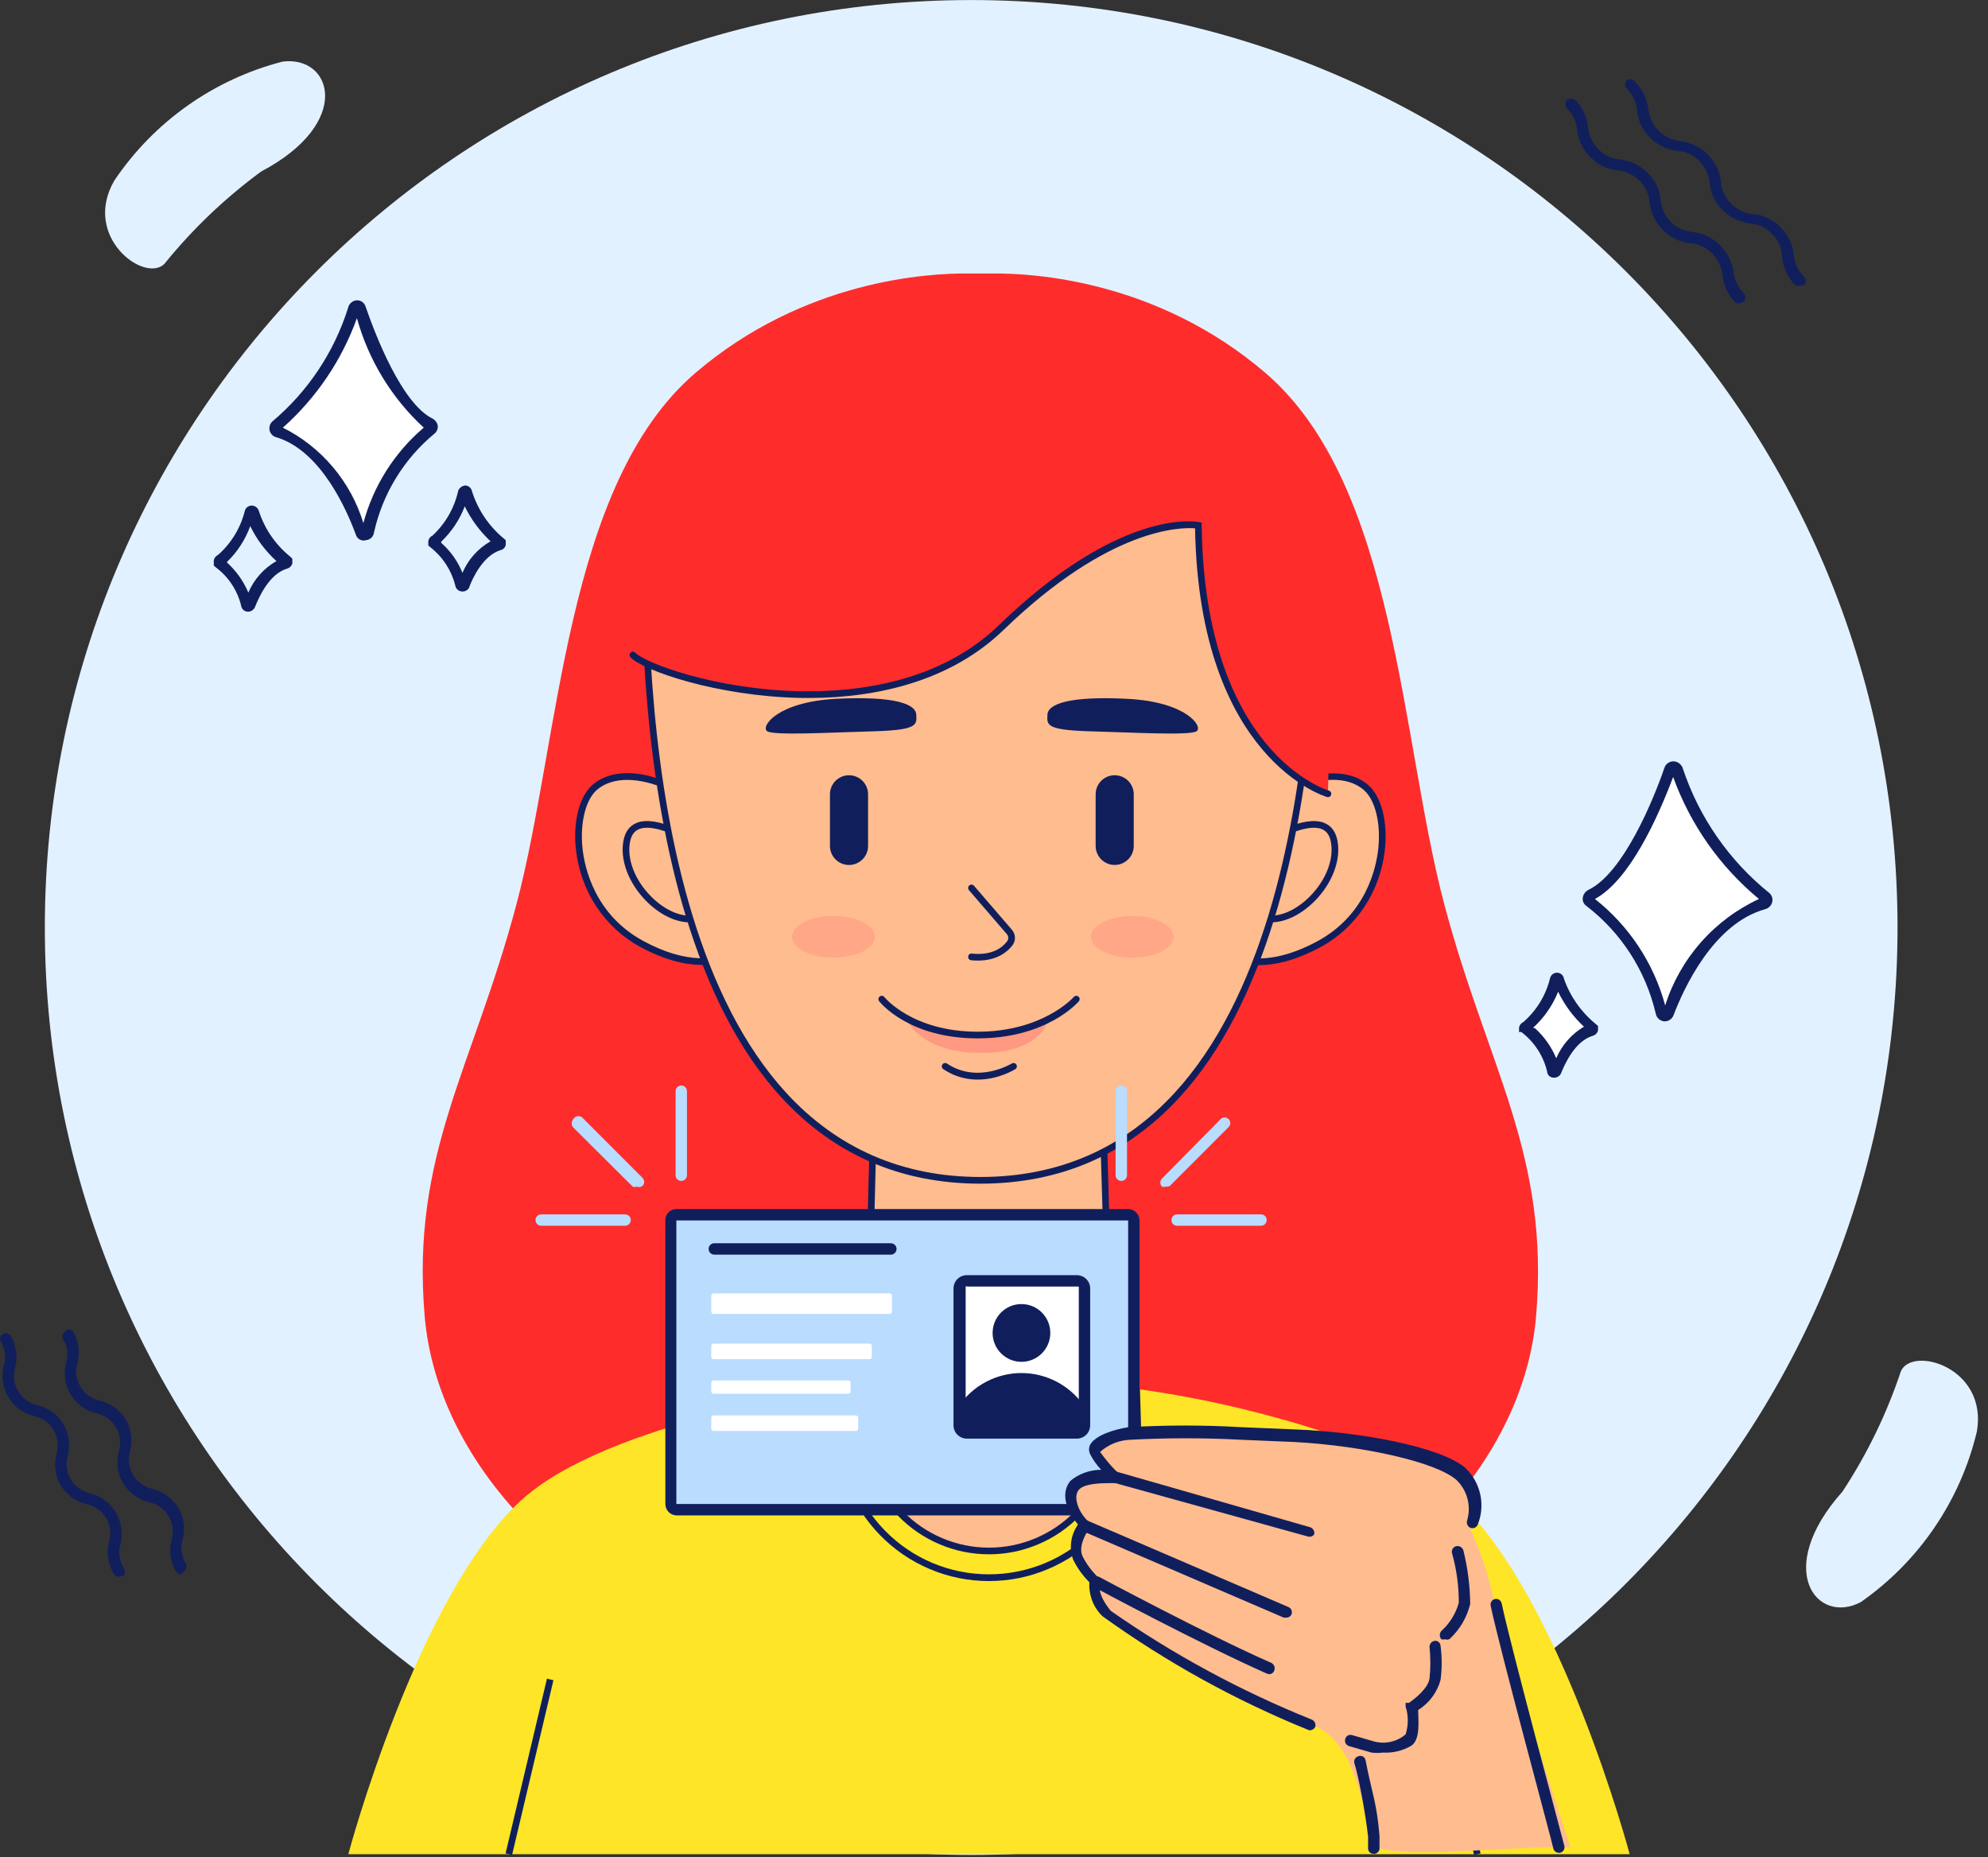
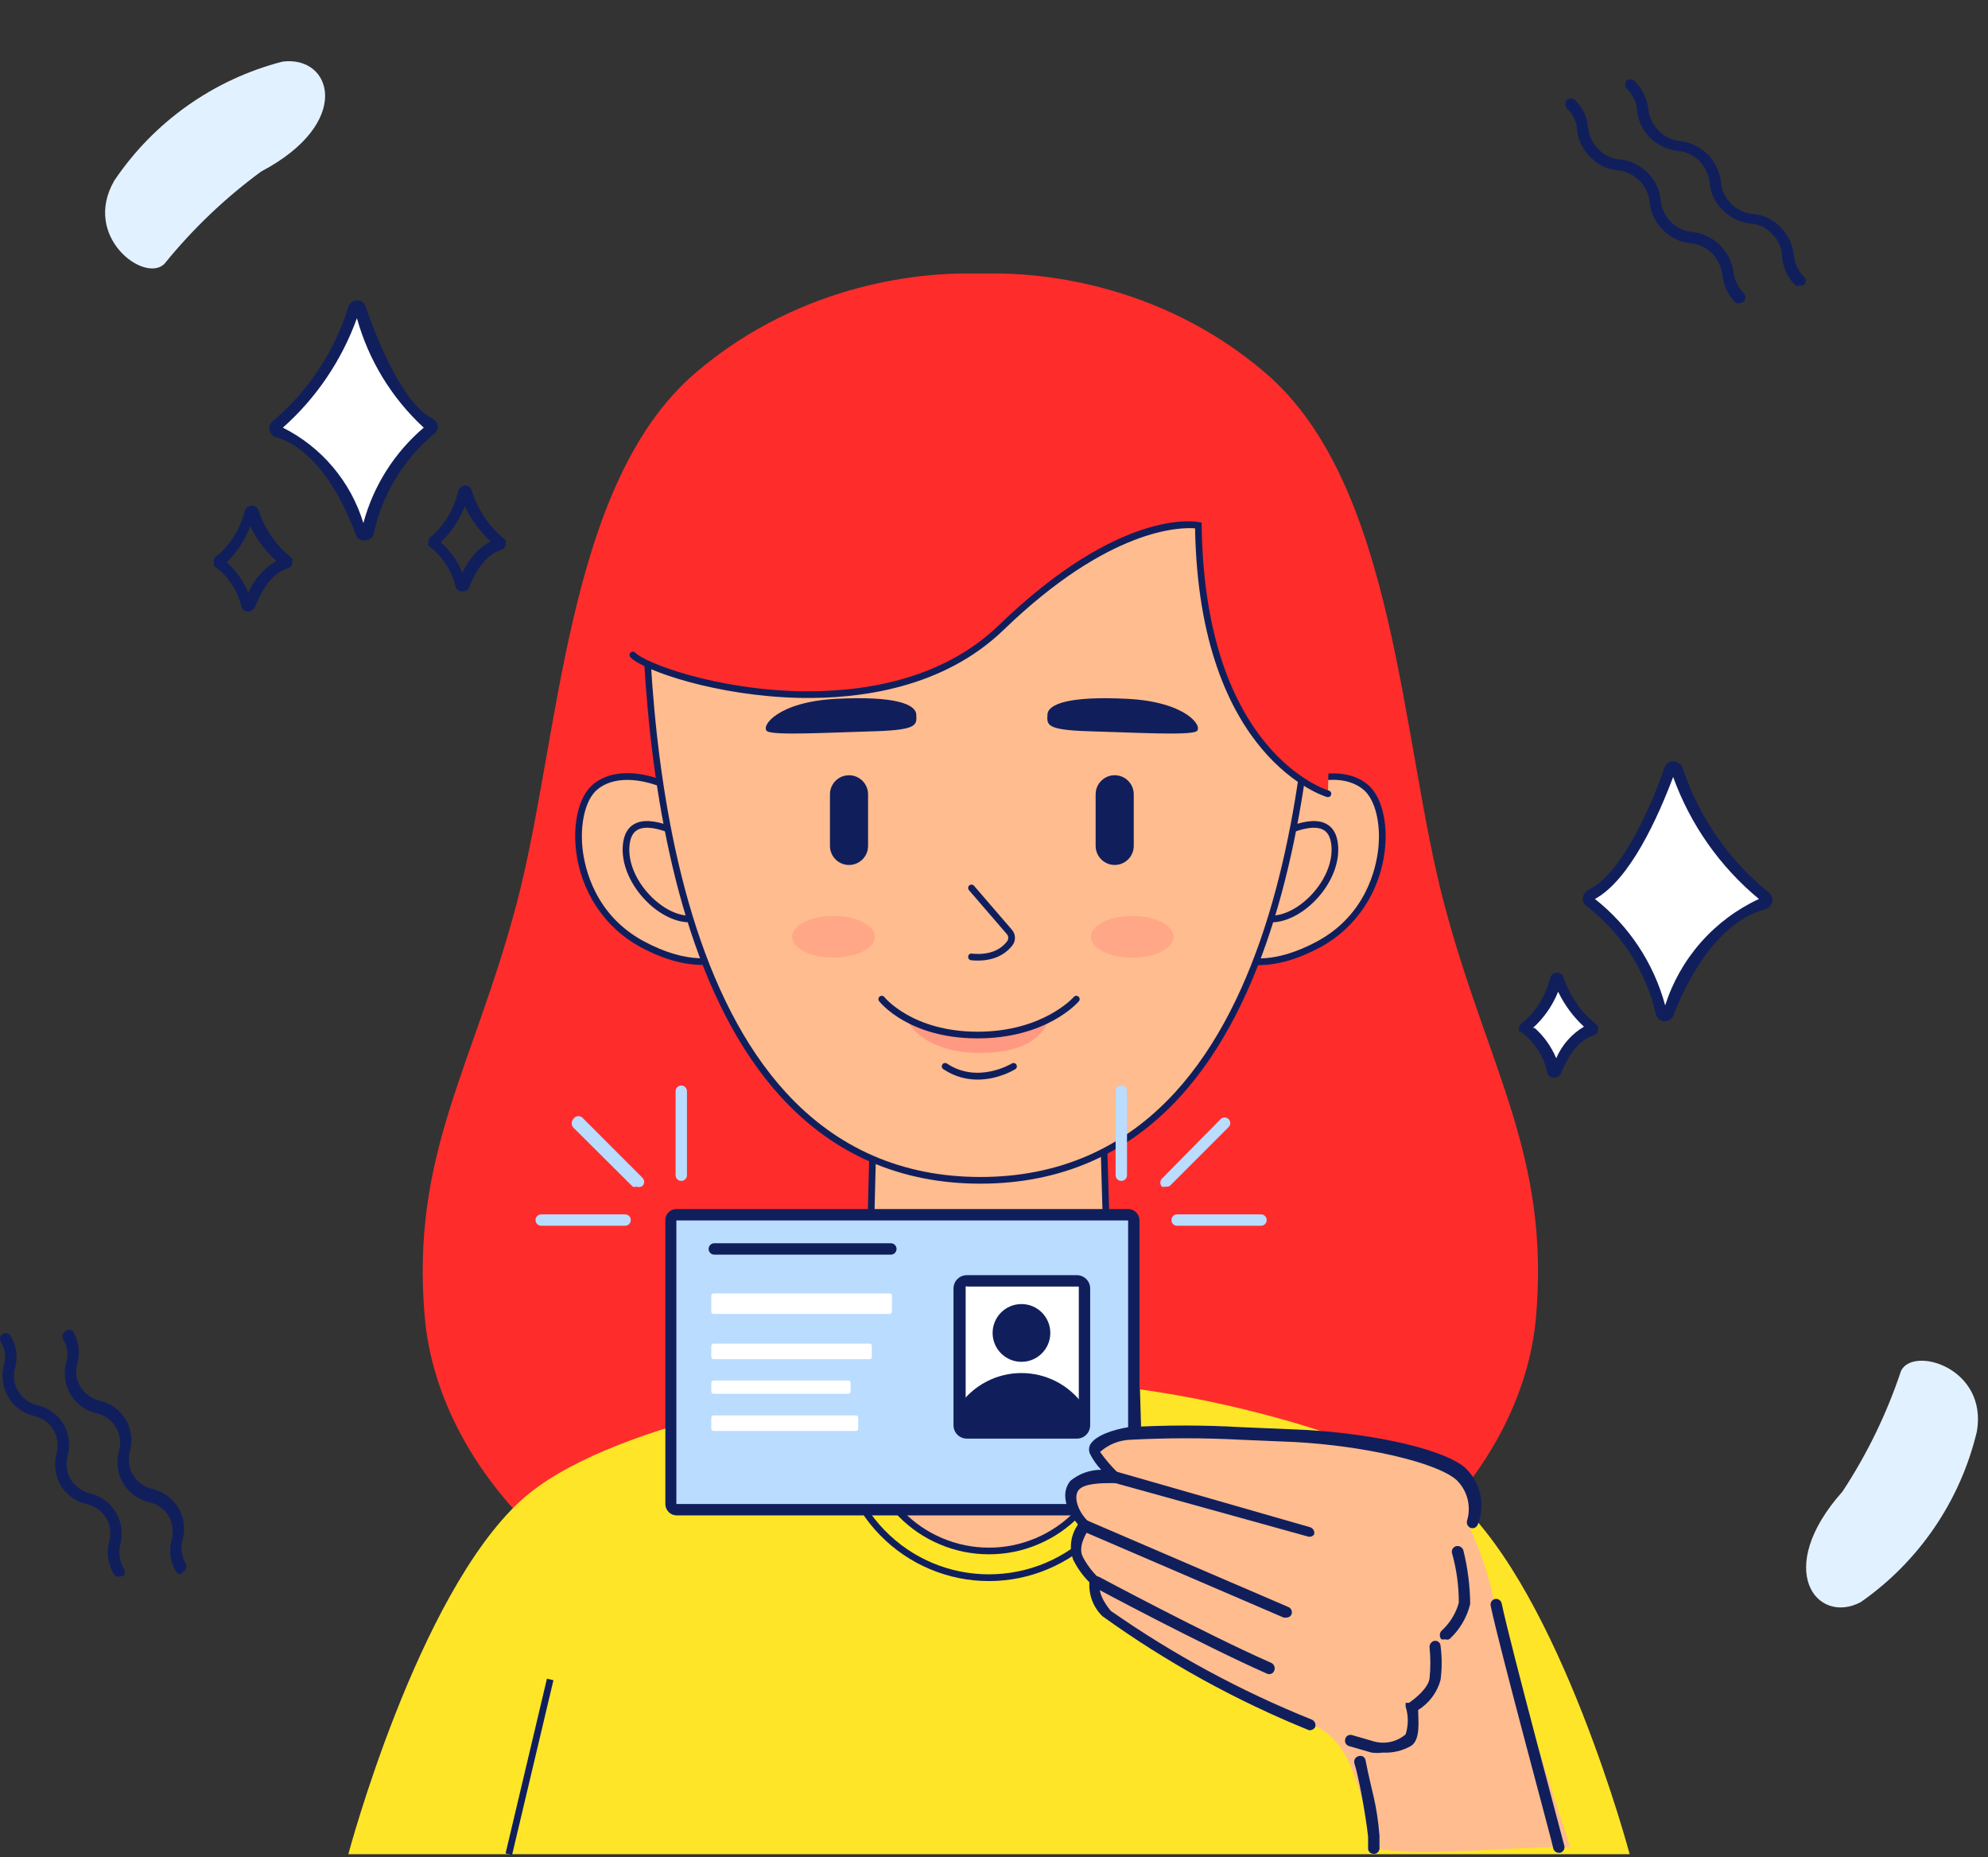
<svg xmlns="http://www.w3.org/2000/svg" height="1160.6" preserveAspectRatio="xMidYMid meet" version="1.0" viewBox="60.1 98.6 1242.4 1160.6" width="1242.4" zoomAndPan="magnify">
  <rect x="60.1" y="98.6" width="1242.4" height="1160.6" fill="#333333" stroke="none" />
  <g>
    <g>
      <g>
        <g>
          <g id="change1_1">
-             <path d="M667.04,1257.71c319.73,0,578.92-259.47,578.92-579.54S986.77,98.63,667.04,98.63 c-319.73,0-578.92,259.47-578.92,579.54S347.31,1257.71,667.04,1257.71z" fill="#e2f1ff" />
-           </g>
+             </g>
          <g id="change1_2">
            <path d="M223.36,205.75c-22.56,16.56-42.89,35.96-60.5,57.72c-12.34,12.35-51.72-16.86-31.32-52.02 c24.77-36.82,62.17-63.27,105.11-74.34C267.73,133.07,281.02,175.35,223.36,205.75z" fill="#e2f1ff" />
          </g>
          <g id="change2_6">
            <path d="M284.81,292.21c6.64,19.24,23.73,61.99,43.42,71.26c0.29,0.22,0.54,0.51,0.7,0.84 c0.16,0.33,0.25,0.69,0.25,1.06c0,0.37-0.09,0.73-0.25,1.06c-0.16,0.33-0.4,0.62-0.7,0.84c-20.06,16.01-33.91,38.52-39.15,63.65 c-0.15,0.42-0.42,0.78-0.78,1.04c-0.36,0.26-0.79,0.4-1.24,0.4c-0.44,0-0.88-0.14-1.24-0.4c-0.36-0.26-0.63-0.62-0.78-1.04 c-6.64-18.05-23.73-54.39-51.96-62.94c-0.38-0.11-0.73-0.31-1.01-0.58c-0.28-0.28-0.49-0.62-0.61-0.99 c-0.12-0.38-0.14-0.78-0.06-1.17c0.08-0.39,0.25-0.75,0.5-1.05c22.46-19.27,38.92-44.57,47.45-72.92 c0.13-0.72,0.53-1.37,1.14-1.79c0.3-0.21,0.63-0.36,0.99-0.44c0.35-0.08,0.72-0.09,1.08-0.03c0.36,0.06,0.7,0.19,1.01,0.39 c0.31,0.19,0.57,0.45,0.78,0.75c0.21,0.3,0.36,0.63,0.44,0.99C284.87,291.48,284.88,291.85,284.81,292.21L284.81,292.21z" fill="#fff" />
          </g>
          <g id="change3_26">
            <path d="M348.64,468.2c-1-0.09-1.94-0.52-2.67-1.2c-0.73-0.69-1.21-1.6-1.37-2.59 c-2.36-9.41-7.79-17.77-15.42-23.75l-1.42-1.19v-2.61c0.1-0.77,0.38-1.5,0.84-2.12c0.46-0.62,1.07-1.12,1.77-1.44 c8.15-7.54,13.78-17.41,16.13-28.26c0.41-0.87,1.05-1.61,1.84-2.15c0.79-0.54,1.71-0.87,2.67-0.94 c0.97,0.08,1.88,0.47,2.61,1.11c0.73,0.64,1.23,1.5,1.43,2.45c3.57,11.4,10.32,21.53,19.45,29.21l1.66,1.42v2.85 c-0.12,0.8-0.48,1.54-1.03,2.14c-0.55,0.59-1.26,1.01-2.05,1.19c-11.15,3.32-17.8,17.81-19.93,23.75 c-0.48,0.74-1.15,1.33-1.95,1.71C350.4,468.15,349.51,468.3,348.64,468.2L348.64,468.2z M335.82,437.8 c5.84,5.12,10.4,11.55,13.29,18.76c3.54-8.32,9.71-15.24,17.56-19.71c-6.67-6.23-12.14-13.64-16.13-21.85 c-3.2,8.37-8.22,15.92-14.71,22.09V437.8z" fill="#101f5c" />
          </g>
          <g id="change3_27">
            <path d="M214.58,480.79c-0.97-0.1-1.88-0.54-2.57-1.23c-0.69-0.69-1.12-1.6-1.23-2.57 c-2.34-9.48-7.87-17.87-15.66-23.75l-1.42-1.19v-3.09c0.09-0.77,0.38-1.5,0.84-2.12c0.46-0.62,1.07-1.12,1.77-1.44 c8.33-7.32,14.21-17.02,16.85-27.79c0.31-0.94,0.92-1.75,1.73-2.31c0.81-0.56,1.79-0.83,2.77-0.78c1,0.07,1.94,0.45,2.71,1.09 c0.77,0.64,1.31,1.5,1.56,2.47c3.63,11.1,10.38,20.92,19.46,28.27l1.42,1.42v2.85c-0.22,0.79-0.64,1.52-1.22,2.1 c-0.58,0.58-1.31,1-2.1,1.22c-11.15,3.32-17.56,17.81-19.93,23.75c-0.37,1-1.06,1.85-1.96,2.41 C216.7,480.67,215.64,480.91,214.58,480.79L214.58,480.79z M202.01,450.15c5.75,5.21,10.28,11.61,13.29,18.76 c3.54-8.32,9.71-15.24,17.56-19.71c-6.81-6.16-12.37-13.58-16.37-21.85c-3.06,8.45-8.01,16.09-14.47,22.33V450.15z" fill="#101f5c" />
          </g>
          <g id="change3_28">
            <path d="M287.66,436.38c-1.17,0.04-2.32-0.31-3.27-0.99c-0.95-0.69-1.64-1.68-1.95-2.81 c-5.7-15.44-21.83-52.49-49.83-60.8c-1-0.28-1.9-0.82-2.61-1.58c-0.71-0.75-1.2-1.69-1.42-2.7c-0.2-0.98-0.16-1.99,0.13-2.95 c0.29-0.95,0.82-1.82,1.53-2.52c22.28-18.73,38.75-43.46,47.45-71.25c0.29-1.2,0.95-2.28,1.89-3.09 c0.94-0.81,2.1-1.31,3.33-1.42c1.27-0.1,2.54,0.25,3.58,0.99c1.04,0.74,1.79,1.82,2.12,3.05c6.17,17.81,22.54,60.33,41.76,69.83 c0.86,0.45,1.6,1.09,2.18,1.87c0.57,0.78,0.97,1.68,1.14,2.64c0.08,0.94-0.06,1.89-0.44,2.76c-0.37,0.87-0.96,1.64-1.7,2.22 c-19.09,15.81-32.37,37.54-37.72,61.75c-0.16,1.24-0.74,2.4-1.65,3.26c-0.91,0.86-2.08,1.39-3.33,1.49L287.66,436.38z M236.89,365.83c11.98,6.01,22.62,14.39,31.26,24.64c8.65,10.25,15.12,22.15,19.04,34.98c6.25-23.24,19.41-44.03,37.73-59.62 c-20.01-18.46-34.47-42.15-41.76-68.4C273.68,323.74,257.77,347.26,236.89,365.83L236.89,365.83z" fill="#101f5c" />
          </g>
        </g>
        <g id="change3_9">
          <path d="M1147.5,287.93c-0.84,0.33-1.77,0.33-2.61,0c-4.72-4.62-7.67-10.76-8.31-17.34 c-0.62-5.09-2.87-9.84-6.41-13.54c-3.56-3.74-8.38-6.02-13.52-6.41c-6.55-0.72-12.66-3.65-17.32-8.31 c-4.72-4.62-7.66-10.76-8.3-17.34c-0.46-5.13-2.73-9.93-6.41-13.54c-3.64-3.63-8.41-5.9-13.53-6.41 c-6.54-0.5-12.65-3.47-17.08-8.31c-4.74-4.51-7.69-10.58-8.31-17.1c-0.36-5.09-2.65-9.85-6.41-13.3 c-0.58-0.75-0.89-1.67-0.89-2.61c0-0.95,0.31-1.87,0.89-2.61c0.71-0.67,1.64-1.04,2.61-1.04c0.97,0,1.91,0.37,2.61,1.04 c4.71,4.6,7.58,10.77,8.07,17.34c0.57,5.03,2.82,9.72,6.41,13.3c3.45,3.76,8.2,6.05,13.29,6.41c6.57,0.66,12.69,3.6,17.32,8.31 c4.89,4.5,7.86,10.71,8.3,17.34c0.62,5.09,2.87,9.84,6.41,13.54c3.64,3.6,8.43,5.78,13.52,6.18c6.41,0.76,12.4,3.62,17.03,8.13 c4.63,4.51,7.65,10.41,8.59,16.81c0.57,5.03,2.82,9.72,6.41,13.3c0.67,0.71,1.04,1.64,1.04,2.61c0,0.97-0.37,1.91-1.04,2.61 c-0.31,0.31-0.69,0.55-1.09,0.71C1148.37,287.86,1147.94,287.94,1147.5,287.93L1147.5,287.93z" fill="#101f5c" />
        </g>
        <g id="change3_10">
          <path d="M1184.75,277c-0.84,0.33-1.77,0.33-2.61,0c-4.63-4.69-7.55-10.79-8.31-17.34c0.01-2.8-0.55-5.57-1.65-8.15 c-1.1-2.57-2.72-4.89-4.76-6.82c-3.45-3.76-8.2-6.05-13.29-6.41c-6.57-0.66-12.7-3.6-17.32-8.31c-4.85-4.53-7.81-10.72-8.3-17.34 c-0.62-5.09-2.87-9.84-6.41-13.54c-3.64-3.6-8.43-5.78-13.53-6.18c-6.54-0.75-12.64-3.68-17.32-8.31 c-4.67-4.63-7.53-10.78-8.07-17.34c-0.57-5.03-2.83-9.72-6.41-13.3c-0.67-0.71-1.04-1.64-1.04-2.61c0-0.97,0.37-1.91,1.04-2.61 c0.84-0.5,1.83-0.68,2.79-0.5c0.96,0.17,1.82,0.69,2.43,1.45c4.63,4.69,7.55,10.79,8.3,17.34c0.56,5.03,2.82,9.73,6.4,13.31 c3.58,3.58,8.27,5.84,13.3,6.4c6.55,0.72,12.66,3.65,17.32,8.31c4.66,4.66,7.59,10.78,8.31,17.34c0.39,5.15,2.67,9.97,6.41,13.54 c3.64,3.63,8.41,5.9,13.52,6.41c6.6,0.53,12.77,3.5,17.32,8.31c4.71,4.63,7.64,10.77,8.3,17.34c0.39,5.15,2.67,9.97,6.41,13.54 c0.35,0.31,0.64,0.7,0.83,1.13c0.19,0.43,0.29,0.9,0.29,1.37c0,0.47-0.1,0.94-0.29,1.37c-0.19,0.43-0.48,0.81-0.83,1.13 c-0.41,0.27-0.88,0.46-1.37,0.54C1185.73,277.15,1185.23,277.13,1184.75,277L1184.75,277z" fill="#101f5c" />
        </g>
        <g id="change2_1">
          <path d="M1103.61,579.6c-7.59,20.66-26.57,67.46-49.83,78.38c-0.34,0.21-0.63,0.51-0.82,0.86 c-0.2,0.35-0.3,0.75-0.3,1.16c0,0.4,0.1,0.8,0.3,1.16c0.2,0.35,0.48,0.65,0.82,0.86c22.63,17.12,38.51,41.68,44.84,69.35 c0,0.63,0.25,1.23,0.69,1.68c0.44,0.45,1.05,0.7,1.68,0.7c0.63,0,1.23-0.25,1.68-0.7c0.44-0.44,0.69-1.05,0.69-1.68 c7.59-19.71,26.34-59.14,59.55-68.64c0.34-0.21,0.63-0.51,0.82-0.86c0.2-0.35,0.3-0.75,0.3-1.16c0-0.41-0.1-0.8-0.3-1.16 c-0.2-0.35-0.48-0.65-0.82-0.86c-25.6-20.58-44.72-48.13-55.05-79.33c-0.22-0.39-0.54-0.71-0.93-0.93 c-0.39-0.22-0.83-0.32-1.28-0.29c-0.45,0.02-0.88,0.17-1.24,0.43C1104.06,578.83,1103.78,579.19,1103.61,579.6L1103.61,579.6z" fill="#fff" />
        </g>
        <g id="change3_11">
          <path d="M1100.28,736.83c-1.34-0.09-2.61-0.63-3.6-1.54c-0.99-0.91-1.65-2.12-1.86-3.45 c-6.27-26.76-21.61-50.52-43.42-67.22c-0.78-0.56-1.39-1.32-1.77-2.2c-0.38-0.88-0.51-1.85-0.37-2.79 c0.13-1.06,0.52-2.07,1.15-2.95c0.62-0.87,1.45-1.57,2.41-2.04c21.83-10.45,40.81-56.77,47.45-76.24 c0.42-1.27,1.26-2.36,2.38-3.09c1.12-0.73,2.46-1.07,3.79-0.94c1.28,0.15,2.49,0.68,3.46,1.53c0.97,0.85,1.67,1.97,2,3.22 c10.19,30.43,28.88,57.3,53.86,77.43c0.82,0.68,1.43,1.57,1.76,2.58c0.33,1.01,0.38,2.09,0.14,3.12 c-0.27,1.09-0.83,2.09-1.63,2.88c-0.79,0.79-1.79,1.36-2.88,1.63c-32.27,9.02-50.78,49.4-57.18,66.27 c-0.44,1.14-1.22,2.12-2.24,2.8C1102.71,736.52,1101.51,736.87,1100.28,736.83L1100.28,736.83z M1056.86,660.35 c21.38,16.88,36.77,40.2,43.89,66.51c4.63-14.54,12.24-27.97,22.32-39.41c10.09-11.45,22.44-20.67,36.28-27.09 c-24.36-20.16-42.88-46.49-53.62-76.24C1096.25,609.29,1078.69,648.48,1056.86,660.35z" fill="#101f5c" />
        </g>
        <g id="change2_2">
          <path d="M1031.95,709.99c-2.85,7.84-9.97,25.65-18.51,29.69c0,0,0,0,0,1.66c8.31,6.45,14.1,15.61,16.37,25.89h1.9 c2.85-7.6,9.73-23.75,22.3-26.13v-1.66c-9.08-7.83-15.82-18.02-19.46-29.45C1034.56,709.99,1032.43,709.04,1031.95,709.99z" fill="#fff" />
        </g>
        <g id="change3_12">
          <path d="M1030.77,771.99c-0.99-0.06-1.92-0.48-2.62-1.18c-0.7-0.7-1.12-1.64-1.17-2.62 c-2.35-9.86-8.06-18.59-16.13-24.7h-1.42v-2.61c0.09-0.77,0.38-1.5,0.84-2.12c0.46-0.62,1.07-1.12,1.77-1.44 c8.39-7.27,14.28-16.99,16.85-27.79c0.31-0.94,0.92-1.75,1.73-2.31c0.82-0.56,1.79-0.83,2.77-0.78c0.98,0.04,1.91,0.42,2.65,1.07 c0.74,0.65,1.22,1.53,1.39,2.5c3.84,11.06,10.66,20.83,19.69,28.26l1.66,1.43v2.85c-0.22,0.8-0.64,1.52-1.22,2.1 c-0.58,0.58-1.31,1.01-2.1,1.22c-11.15,3.32-17.56,17.81-19.93,23.75c-0.47,0.82-1.17,1.49-2.01,1.91 C1032.65,771.95,1031.7,772.11,1030.77,771.99L1030.77,771.99z M1019.38,741.11c5.75,5.2,10.28,11.61,13.29,18.76 c3.54-8.25,9.61-15.15,17.32-19.72c-6.71-6.2-12.18-13.61-16.13-21.85c-3.46,8.6-8.81,16.32-15.66,22.56L1019.38,741.11z" fill="#101f5c" />
        </g>
      </g>
      <g id="change1_3">
        <path d="M1211.56,1030.64c15.4-23.4,27.68-48.71,36.54-75.29c7.35-15.91,54.33-2.14,47.45,37.76 c-10.31,43.26-36.15,81.22-72.6,106.64C1195.43,1114.25,1168.14,1079.33,1211.56,1030.64z" fill="#e2f1ff" />
      </g>
      <g id="change3_29">
        <path d="M134.15,1083.85c-0.63-0.03-1.24-0.23-1.78-0.56c-0.54-0.33-0.99-0.79-1.3-1.34 c-3.46-5.95-4.48-13.02-2.85-19.71c0.76-2.48,1-5.08,0.71-7.65c-0.29-2.57-1.09-5.06-2.37-7.31c-2.8-4.44-7.23-7.6-12.34-8.79 c-3.33-0.77-6.47-2.19-9.24-4.19c-2.77-2-5.11-4.53-6.89-7.45c-1.74-2.98-2.87-6.29-3.32-9.71c-0.45-3.43-0.21-6.91,0.71-10.24 c1.33-4.97,0.65-10.26-1.9-14.73c-1.34-2.24-3.13-4.17-5.26-5.68c-2.12-1.51-4.53-2.57-7.08-3.11c-3.3-0.77-6.4-2.2-9.13-4.2 c-2.73-2-5.03-4.53-6.76-7.44c-3.55-6.01-4.57-13.19-2.85-19.95c0.78-2.44,1.01-5.03,0.68-7.57c-0.33-2.54-1.21-4.99-2.58-7.15 c-0.25-0.42-0.41-0.88-0.47-1.36c-0.06-0.48-0.03-0.97,0.11-1.44c0.13-0.47,0.36-0.9,0.67-1.28c0.31-0.38,0.69-0.69,1.12-0.91 c0.79-0.45,1.73-0.57,2.61-0.35c0.88,0.22,1.65,0.77,2.14,1.54c1.77,2.97,2.93,6.27,3.42,9.69c0.49,3.42,0.29,6.91-0.58,10.26 c-0.78,2.44-1.01,5.03-0.68,7.57c0.33,2.54,1.21,4.99,2.58,7.15c1.32,2.21,3.07,4.13,5.15,5.64c2.08,1.51,4.44,2.58,6.95,3.15 c6.7,1.6,12.5,5.78,16.13,11.64c1.74,2.98,2.87,6.28,3.32,9.71c0.45,3.43,0.21,6.91-0.71,10.24c-1.33,4.97-0.65,10.26,1.9,14.73 c2.8,4.44,7.23,7.6,12.34,8.79c3.31,0.83,6.42,2.31,9.16,4.35c2.74,2.04,5.04,4.6,6.78,7.54c1.74,2.94,2.89,6.19,3.37,9.57 c0.48,3.38,0.29,6.82-0.56,10.13c-1.35,5.04-0.67,10.42,1.9,14.96c0.6,0.69,0.93,1.58,0.93,2.49c0,0.92-0.33,1.8-0.93,2.49 L134.15,1083.85z" fill="#101f5c" />
      </g>
      <g id="change3_30">
        <path d="M173.06,1082.42c-0.63-0.04-1.24-0.23-1.78-0.56c-0.54-0.33-0.99-0.79-1.3-1.34 c-1.74-2.94-2.86-6.2-3.31-9.59c-0.45-3.39-0.21-6.83,0.7-10.12c1.32-5.05,0.64-10.41-1.9-14.96c-1.36-2.2-3.15-4.09-5.28-5.56 c-2.12-1.47-4.53-2.49-7.06-2.99c-6.71-1.72-12.49-5.98-16.13-11.88c-1.74-2.98-2.87-6.28-3.32-9.71 c-0.45-3.43-0.21-6.91,0.71-10.24c0.75-2.48,0.97-5.09,0.66-7.66c-0.31-2.57-1.15-5.05-2.46-7.28c-1.32-2.23-3.08-4.17-5.18-5.68 c-2.1-1.52-4.49-2.58-7.02-3.13c-3.34-0.74-6.49-2.15-9.26-4.15c-2.77-2-5.11-4.55-6.87-7.48c-1.77-2.97-2.93-6.26-3.42-9.69 c-0.49-3.43-0.29-6.91,0.58-10.26c0.78-2.44,1.01-5.03,0.68-7.57c-0.33-2.54-1.21-4.99-2.58-7.15c-0.44-0.86-0.53-1.85-0.27-2.77 c0.26-0.93,0.87-1.72,1.69-2.21c0.65-0.58,1.5-0.91,2.37-0.91s1.72,0.32,2.37,0.91c3.55,6.01,4.58,13.18,2.85,19.95 c-0.78,2.44-1.01,5.03-0.68,7.57c0.33,2.54,1.21,4.99,2.58,7.15c1.32,2.21,3.07,4.13,5.15,5.64c2.08,1.51,4.44,2.58,6.95,3.15 c3.33,0.77,6.47,2.19,9.24,4.19c2.77,2,5.11,4.53,6.89,7.45c1.74,2.98,2.87,6.28,3.32,9.71c0.45,3.43,0.21,6.91-0.71,10.24 c-1.33,4.97-0.65,10.26,1.9,14.73c1.34,2.23,3.13,4.17,5.26,5.68c2.12,1.51,4.53,2.57,7.08,3.11c6.71,1.72,12.49,5.98,16.13,11.88 c1.74,2.94,2.86,6.2,3.31,9.59c0.45,3.39,0.21,6.83-0.7,10.12c-0.72,2.49-0.92,5.11-0.6,7.68c0.33,2.57,1.18,5.05,2.5,7.29 c0.46,0.83,0.59,1.8,0.37,2.72c-0.22,0.92-0.78,1.73-1.56,2.26L173.06,1082.42z" fill="#101f5c" />
      </g>
    </g>
    <g>
      <g id="change4_2">
        <path d="M672.81,1140.03c0,0,35.89,1.48,137.71-13.4c101.83-14.87,200.95-104.32,209.55-205.48 c8.6-101.16-30.13-154.87-57.4-257.61C935.4,560.8,932.69,401.5,850.8,331.52c-67.88-58.07-145.62-62.27-170.16-62.01 c-5.22,0-10.43,0-15.65,0c-24.52-0.25-102.24,3.95-170.16,62.01c-81.81,69.98-84.67,229.29-111.94,332.03 s-66.04,156.34-57.38,257.62c8.66,101.29,107.64,190.59,209.55,205.48C636.97,1141.55,672.81,1140.03,672.81,1140.03z" fill="#ff2c2c" />
      </g>
      <g>
        <g id="change5_4">
          <path d="M503.58,610.27c-0.67-2.09-1.87-3.99-3.48-5.49c-19.53-18.5-51.79-28.42-68.27-14.22 c-17.24,14.83-15.8,73.69,29.67,98.06c28.4,15.26,47.66,11.43,58.09,6.43c2.76-1.36,4.93-3.68,6.12-6.52 c1.19-2.83,1.3-6.01,0.33-8.92L503.58,610.27z" fill="#ffbc8f" />
        </g>
        <g id="change3_35">
          <path d="M499.14,701.59c-10.39,0-23.23-2.85-38.64-11.12c-22.47-12.05-37.61-34.86-40.48-61.01 c-1.92-17.48,2.18-33.37,10.43-40.48c17.54-15.11,50.9-4.81,71.07,14.29c1.86,1.74,3.26,3.94,4.04,6.37l22.45,69.34 c1.13,3.38,0.99,7.07-0.39,10.37c-1.38,3.3-3.91,5.99-7.12,7.58C515.16,699.48,508.05,701.59,499.14,701.59z M452.11,585.95 c-7.31,0-13.93,1.88-18.93,6.18c-7.13,6.14-10.75,20.96-9.01,36.87c1.31,11.89,7.66,41.35,38.3,57.78 c27.11,14.57,45.53,11.5,56.2,6.39c2.29-1.13,4.1-3.07,5.09-5.44c1-2.37,1.09-5.02,0.28-7.46l-22.46-69.36 c-0.56-1.75-1.57-3.34-2.92-4.61C486.12,594.43,467.59,585.95,452.11,585.95z" fill="#101f5c" />
        </g>
      </g>
      <g>
        <g id="change5_5">
          <path d="M493.16,624.25c0,0-36.85-23.68-41.38,0c-4.53,23.68,22.72,51.68,42.34,48.32 C513.74,669.22,493.16,624.25,493.16,624.25z" fill="#ffbc8f" />
        </g>
        <g id="change3_36">
          <path d="M490.9,674.93c-8.68,0-18.74-4.92-27.1-13.45c-10.97-11.19-16.36-25.6-14.06-37.61 c1.04-5.45,3.73-9.13,7.98-10.96c12.83-5.53,35.61,8.98,36.58,9.59l0.51,0.33l0.26,0.56c0.6,1.31,14.61,32.25,7.66,45.38 c-1.72,3.25-4.49,5.22-8.25,5.86C493.32,674.83,492.13,674.93,490.9,674.93z M464.48,615.83c-1.89,0-3.62,0.28-5.12,0.92 c-2.94,1.26-4.75,3.85-5.52,7.9c-2.05,10.7,2.91,23.69,12.94,33.92c8.59,8.75,18.92,13.3,26.99,11.96 c2.45-0.42,4.17-1.63,5.26-3.7c4.86-9.2-3.55-32.27-7.52-41.14C486.15,622.33,473.59,615.83,464.48,615.83z" fill="#101f5c" />
        </g>
      </g>
      <g>
        <g id="change5_1">
          <path d="M842.97,607.37c19.13-20.1,53.58-31.57,70.82-16.69c17.24,14.87,15.78,73.7-29.68,98.06 c-21.93,11.77-38.39,12.19-49.57,9.48c-2.48-0.63-4.8-1.77-6.82-3.34c-2.02-1.57-3.7-3.53-4.94-5.77c-1.24-2.23-2-4.7-2.25-7.25 c-0.25-2.54,0.02-5.12,0.8-7.55L842.97,607.37z" fill="#ffbc8f" />
        </g>
        <g id="change3_1">
          <path d="M846.5,701.71c-4.29,0-8.44-0.48-12.45-1.45c-2.78-0.71-5.33-1.96-7.6-3.72c-2.26-1.75-4.1-3.91-5.49-6.41 c-1.38-2.5-2.22-5.21-2.5-8.06c-0.27-2.81,0.04-5.71,0.9-8.39l22.11-67.74c19.85-20.85,55.57-32.48,73.69-16.83 c8.26,7.13,12.35,23.03,10.42,40.53c-2.88,26.12-18.01,48.91-40.47,60.95C871.31,697.99,858.38,701.71,846.5,701.71z M844.81,608.47l-21.49,66.48c-0.69,2.14-0.94,4.46-0.71,6.7c0.22,2.28,0.9,4.46,2,6.45c1.11,2,2.58,3.73,4.39,5.13 c1.82,1.4,3.85,2.4,6.06,2.97c14.03,3.39,30.22,0.28,48.07-9.29c30.63-16.42,36.99-45.85,38.3-57.73 c1.76-15.92-1.86-30.76-9-36.92C896.12,578.2,863.42,589.21,844.81,608.47z" fill="#101f5c" />
        </g>
      </g>
      <g>
        <g id="change5_7">
          <path d="M852.47,624.25c0,0,36.85-23.68,41.4,0c4.55,23.68-22.73,51.68-42.34,48.32 C831.91,669.22,852.47,624.25,852.47,624.25z" fill="#ffbc8f" />
        </g>
        <g id="change3_19">
          <path d="M854.75,674.93c-1.22,0-2.41-0.1-3.57-0.3c-3.76-0.64-6.54-2.62-8.25-5.86 c-6.95-13.14,7.04-44.07,7.64-45.38l0.26-0.56l0.51-0.33c0.97-0.63,23.74-15.11,36.58-9.59c4.26,1.82,6.95,5.51,8,10.95 c2.31,12.01-3.07,26.42-14.03,37.6C873.51,670,863.44,674.93,854.75,674.93z M854.11,625.68c-3.96,8.86-12.36,31.94-7.5,41.14 c1.09,2.07,2.82,3.28,5.27,3.7c8.03,1.32,18.41-3.2,27.02-11.98c10.02-10.22,14.97-23.21,12.92-33.89 c-0.78-4.06-2.59-6.64-5.54-7.91C877.52,613.04,860.58,621.64,854.11,625.68z" fill="#101f5c" />
        </g>
      </g>
      <g id="change6_1">
        <path d="M277.79,1257.23c0,0,43.11-161.86,107.9-221.03c26.31-24.04,74.03-41.73,123.38-54.52 c110.9-28.71,227.29-28.71,338.19,0c49.37,12.75,97.07,30.48,123.4,54.52c64.78,59.17,107.9,221.03,107.9,221.03H277.79z" fill="#ffe527" />
      </g>
      <g id="change3_16">
        <path d="M678.13,1086.57c-12.75,0-25.17-2.51-36.94-7.48c-11.77-4.96-22.24-12.12-31.13-21.24 c-8.91-9.14-15.78-19.8-20.43-31.67c-4.65-11.88-6.84-24.37-6.52-37.13l0.59-22.95l4.17,0.11l-0.59,22.95 c-0.31,12.2,1.78,24.14,6.23,35.5c4.44,11.35,11.02,21.54,19.53,30.27c8.5,8.73,18.51,15.56,29.77,20.32 c22.53,9.5,48.24,9.47,70.73-0.03c11.27-4.77,21.3-11.64,29.82-20.41c8.52-8.79,15.09-19.01,19.51-30.41 c4.43-11.4,6.49-23.37,6.13-35.61l-0.67-22.47l4.17-0.13l0.67,22.47c0.38,12.8-1.78,25.33-6.41,37.24 c-4.63,11.92-11.5,22.62-20.41,31.8c-8.91,9.17-19.4,16.36-31.19,21.34C703.38,1084.05,690.92,1086.57,678.13,1086.57z" fill="#101f5c" />
      </g>
      <g>
        <g id="change5_6">
          <path d="M677.76,728.08c-18.73,0-36.71,7.32-50.12,20.39c-13.41,13.08-21.17,30.87-21.64,49.59l-4.86,190.71 c-0.26,10.27,1.54,20.5,5.29,30.07c3.75,9.57,9.38,18.29,16.56,25.66c7.18,7.36,15.75,13.21,25.22,17.2 c9.47,4,19.64,6.07,29.92,6.07c10.31,0.01,20.51-2.06,30-6.07c9.49-4.02,18.08-9.89,25.26-17.29s12.8-16.16,16.53-25.76 c3.73-9.6,5.5-19.86,5.19-30.16l-5.63-190.71c-0.54-18.67-8.34-36.38-21.73-49.4C714.37,735.37,696.43,728.08,677.76,728.08 L677.76,728.08z" fill="#ffbc8f" />
        </g>
        <g id="change3_17">
          <path d="M678.19,1069.85c-0.02,0-0.04,0-0.06,0c-10.62,0-20.96-2.09-30.74-6.23c-9.79-4.13-18.51-10.08-25.9-17.67 c-7.42-7.62-13.14-16.48-17-26.36c-3.88-9.87-5.7-20.26-5.44-30.88l4.86-190.71c0.48-19.36,8.39-37.49,22.26-51.03 c13.87-13.53,32.19-20.98,51.57-20.98c19.32,0,37.6,7.41,51.46,20.88c13.86,13.46,21.8,31.52,22.36,50.83l5.63,190.71 c0.32,10.63-1.48,21.05-5.33,30.98c-3.86,9.93-9.57,18.82-16.98,26.46c-7.4,7.63-16.13,13.6-25.95,17.75 C699.15,1067.75,688.81,1069.85,678.19,1069.85z M677.76,730.17c-18.29,0-35.57,7.03-48.66,19.79 c-13.09,12.78-20.56,29.88-21.01,48.16l-4.86,190.71c-0.25,10.05,1.48,19.89,5.15,29.25c3.66,9.35,9.08,17.75,16.11,24.96 c7.01,7.2,15.26,12.83,24.54,16.75c9.26,3.91,19.06,5.9,29.11,5.9c0.02,0,0.04,0,0.06,0c10.05,0,19.85-1.99,29.13-5.91 c9.3-3.94,17.57-9.6,24.58-16.82c7.02-7.24,12.44-15.67,16.09-25.06c3.65-9.4,5.35-19.28,5.05-29.34l-5.63-190.71 c-0.53-18.23-8.02-35.26-21.1-47.96C713.23,737.17,695.99,730.17,677.76,730.17z" fill="#101f5c" />
        </g>
      </g>
      <g>
        <g id="change5_2">
          <path d="M672.81,345.29c-202.85,0-207.63,42.11-207.63,42.11s-39.64,448.77,207.63,448.77 c247.28,0,207.71-448.73,207.71-448.73S875.69,345.29,672.81,345.29z" fill="#ffbc8f" />
        </g>
        <g id="change3_23">
          <path d="M672.81,838.25c-49.81,0-91.74-18.21-124.63-54.15c-108.32-118.31-85.32-394.12-85.08-396.89 c0.21-1.85,7.32-44.01,209.71-44.01c202.41,0,209.58,42.2,209.78,44c0.25,2.82,23.19,278.61-85.14,396.91 C764.56,820.04,722.62,838.25,672.81,838.25z M672.81,347.37c-198.69,0-205.51,39.86-205.56,40.26 c-0.24,2.7-23.07,276.71,84.01,393.66c32.07,35.02,72.96,52.78,121.55,52.78c48.59,0,89.49-17.76,121.57-52.79 c107.09-116.94,84.31-390.92,84.07-393.67C878.39,387.31,869.54,347.37,672.81,347.37z" fill="#101f5c" />
        </g>
      </g>
      <g id="change4_1">
        <path d="M455.61,507.89c13.4,14.04,154.4,56.14,230.29-17.22C761.78,417.31,809,426.88,809,426.88 c1.9,146.06,81,167.76,81,167.76s4.32-174.64,0-193.92c-4.32-19.28-16.25-38.27-36.68-44.01 c-20.43-5.74-105.89-24.24-179.57-24.24c-73.68,0-191.96,4.47-210.95,51.66C443.82,431.33,455.61,507.89,455.61,507.89z" fill="#ff2c2c" />
      </g>
      <g id="change3_15">
        <path d="M890,596.73c-0.18,0-0.37-0.02-0.55-0.07c-0.8-0.22-79.98-23.6-82.5-167.92 c-8.94-0.67-53.36-0.6-119.6,63.43c-37.77,36.52-90.01,43.24-127.16,42.54c-51.79-1.05-98.12-17.03-106.09-25.38 c-0.79-0.84-0.77-2.16,0.07-2.95c0.83-0.8,2.15-0.77,2.95,0.06c6.21,6.52,50.05,23.02,103.16,24.1 c36.46,0.64,87.44-5.84,124.17-41.37c75.82-73.31,123.01-64.72,124.97-64.33l1.65,0.33l0.02,1.69 c1.86,142.56,78.69,165.55,79.47,165.76c1.11,0.31,1.76,1.46,1.45,2.57C891.76,596.13,890.92,596.73,890,596.73z" fill="#101f5c" />
      </g>
      <g id="change7_1" opacity=".3">
        <path d="M580.99,696.99c14.29,0,25.87-5.83,25.87-13.02c0-7.19-11.58-13.02-25.87-13.02 c-14.29,0-25.87,5.83-25.87,13.02C555.11,691.16,566.7,696.99,580.99,696.99z" fill="#ff7676" />
      </g>
      <g id="change7_3" opacity=".3">
        <path d="M767.67,696.99c14.29,0,25.87-5.83,25.87-13.02c0-7.19-11.58-13.02-25.87-13.02 c-14.29,0-25.87,5.83-25.87,13.02C741.8,691.16,753.38,696.99,767.67,696.99z" fill="#ff7676" />
      </g>
      <g id="change3_21">
        <path d="M380.12 1257.71L376.06 1256.74 401.91 1147.57 405.97 1148.54z" fill="#101f5c" />
      </g>
      <g id="change3_25">
-         <path d="M981.33 1257.71L955.49 1148.54 959.55 1147.57 985.38 1256.74z" fill="#101f5c" />
-       </g>
+         </g>
      <g id="change7_2" opacity=".5">
        <path d="M714.36,737.91c0,0-5.11,18.63-41.19,18.63c-36.08,0-44.9-18.63-44.9-18.63S666.1,752.16,714.36,737.91z" fill="#ff7676" />
      </g>
      <g id="change3_38">
        <path d="M602.6,594.96c0-6.58-5.33-11.92-11.91-11.92c-6.58,0-11.91,5.33-11.91,11.92v32.23 c0,6.58,5.33,11.92,11.91,11.92c6.58,0,11.91-5.33,11.91-11.92V594.96z" fill="#101f5c" />
      </g>
      <g id="change3_4">
        <path d="M607.51,555.53c-27.33,0.71-63.76,2.86-67.98,0c-4.22-2.86,6.26-18.34,43.11-20.24 c36.85-1.9,49.74,3.34,50.08,9.77C633.04,551.47,633.78,554.65,607.51,555.53z" fill="#101f5c" />
      </g>
      <g id="change3_8">
        <path d="M744.82,627.17c0,6.58,5.33,11.92,11.91,11.92c6.58,0,11.91-5.33,11.91-11.92v-32.23 c0-6.58-5.33-11.91-11.91-11.91c-6.58,0-11.91,5.33-11.91,11.91V627.17z" fill="#101f5c" />
      </g>
      <g id="change3_37">
        <path d="M739.92,555.53c27.33,0.71,63.77,2.86,67.98,0c4.21-2.86-6.26-18.34-43.11-20.24 c-36.85-1.9-49.74,3.34-50.08,9.77C714.38,551.47,713.61,554.65,739.92,555.53z" fill="#101f5c" />
      </g>
      <g id="change3_31">
        <path d="M671.26,698.85c-1.34,0-2.76-0.07-4.24-0.21c-1.15-0.11-1.98-1.13-1.87-2.28c0.11-1.16,1.09-2.08,2.28-1.87 c12.5,1.25,18.89-3.5,22.06-7.68c0.49-0.65,0.75-1.45,0.72-2.27c-0.03-0.81-0.33-1.59-0.86-2.19l-23.71-27.52 c-0.75-0.87-0.65-2.19,0.22-2.94c0.87-0.75,2.2-0.65,2.95,0.21l23.7,27.51c1.15,1.31,1.82,3.02,1.88,4.8 c0.06,1.77-0.5,3.52-1.57,4.92C689.99,693.05,683.59,698.85,671.26,698.85z" fill="#101f5c" />
      </g>
      <g id="change3_6">
        <path d="M671.08,747.46c-42.92,0-60.83-22.28-61.57-23.23c-0.71-0.9-0.55-2.21,0.36-2.93 c0.9-0.72,2.21-0.55,2.93,0.36c0.17,0.21,17.53,21.63,58.29,21.63c40.83,0,59.89-21.49,60.08-21.71 c0.75-0.86,2.07-0.97,2.94-0.21c0.87,0.75,0.97,2.06,0.22,2.93C733.51,725.25,713.95,747.46,671.08,747.46z" fill="#101f5c" />
      </g>
      <g id="change3_39">
        <path d="M671.08,773.22c-6.68,0-14.14-1.63-21.48-6.55c-0.96-0.64-1.21-1.94-0.57-2.89 c0.64-0.97,1.95-1.21,2.89-0.58c19.27,12.88,40.27,0.1,40.49-0.03c0.98-0.61,2.26-0.31,2.87,0.67c0.61,0.98,0.32,2.26-0.66,2.87 C694,767.09,684,773.22,671.08,773.22z" fill="#101f5c" />
      </g>
    </g>
    <g>
      <g>
        <g id="change8_4">
          <path d="M848.17,864.55h-52.44c-0.95,0-1.85-0.37-2.52-1.04c-0.67-0.67-1.04-1.57-1.04-2.52 c0-0.94,0.38-1.85,1.04-2.52c0.67-0.67,1.57-1.04,2.52-1.04h52.44c0.94,0,1.85,0.38,2.51,1.04c0.67,0.67,1.04,1.58,1.04,2.52 c0,0.95-0.38,1.85-1.04,2.52C850.02,864.18,849.12,864.55,848.17,864.55L848.17,864.55z" fill="#b9dcff" />
        </g>
        <g id="change8_1">
          <path d="M788.62,840.09c-0.76,0.29-1.61,0.29-2.37,0c-0.65-0.67-1.02-1.56-1.02-2.49s0.37-1.83,1.02-2.49 l37.01-37.53c0.69-0.51,1.53-0.76,2.39-0.7c0.85,0.06,1.66,0.43,2.27,1.03c0.61,0.61,0.97,1.41,1.03,2.27 c0.06,0.85-0.19,1.7-0.7,2.39l-37.01,37.05C790.44,840.08,789.52,840.25,788.62,840.09L788.62,840.09z" fill="#b9dcff" />
        </g>
        <g id="change8_5">
          <path d="M760.86,836.53c-0.94,0-1.85-0.38-2.52-1.04c-0.67-0.67-1.04-1.57-1.04-2.52v-52.49 c0-0.95,0.38-1.85,1.04-2.52c0.67-0.67,1.57-1.04,2.52-1.04c0.95,0,1.85,0.38,2.52,1.04c0.67,0.67,1.04,1.57,1.04,2.52v52.49 c0,0.95-0.37,1.85-1.04,2.52S761.8,836.53,760.86,836.53L760.86,836.53z" fill="#b9dcff" />
        </g>
      </g>
      <g>
        <g id="change8_7">
          <path d="M450.76,864.55h-52.43c-0.94,0-1.85-0.37-2.52-1.04c-0.67-0.67-1.04-1.57-1.04-2.52 c0-0.94,0.38-1.85,1.04-2.52c0.67-0.67,1.57-1.04,2.52-1.04h52.43c0.95,0,1.85,0.38,2.52,1.04c0.67,0.67,1.04,1.58,1.04,2.52 c0,0.95-0.38,1.85-1.04,2.52C452.61,864.18,451.7,864.55,450.76,864.55L450.76,864.55z" fill="#b9dcff" />
        </g>
        <g id="change8_3">
          <path d="M457.88,840.09c-0.37,0.17-0.78,0.26-1.19,0.26c-0.41,0-0.81-0.09-1.19-0.26l-37.25-37.05 c-0.56-0.71-0.86-1.59-0.86-2.49c0-0.9,0.3-1.78,0.86-2.49c0.3-0.57,0.74-1.05,1.28-1.4c0.54-0.35,1.16-0.56,1.79-0.61 c0.64-0.05,1.28,0.07,1.86,0.34c0.58,0.27,1.09,0.68,1.47,1.2l37.01,37.05c0.65,0.67,1.02,1.56,1.02,2.49 c0,0.93-0.37,1.83-1.02,2.49c-0.53,0.41-1.17,0.67-1.83,0.75C459.17,840.45,458.49,840.35,457.88,840.09L457.88,840.09z" fill="#b9dcff" />
        </g>
        <g id="change8_6">
          <path d="M485.87,836.53c-0.95,0-1.85-0.38-2.52-1.04c-0.67-0.67-1.04-1.57-1.04-2.52v-52.49 c0-0.95,0.37-1.85,1.04-2.52c0.67-0.67,1.57-1.04,2.52-1.04c0.94,0,1.85,0.38,2.51,1.04c0.67,0.67,1.04,1.57,1.04,2.52v52.49 c0,0.95-0.38,1.85-1.04,2.52S486.82,836.53,485.87,836.53L485.87,836.53z" fill="#b9dcff" />
        </g>
      </g>
      <g>
        <g>
          <g id="change8_2">
            <path d="M764.18,857.67H483.5c-2.36,0-4.27,1.91-4.27,4.27v175.76c0,2.36,1.91,4.28,4.27,4.28h280.68 c2.36,0,4.27-1.92,4.27-4.28V861.94C768.45,859.58,766.54,857.67,764.18,857.67z" fill="#b9dcff" />
          </g>
          <g id="change3_34">
            <path d="M765.13,1045.54H482.79c-1.85-0.06-3.6-0.84-4.88-2.17c-1.29-1.33-2-3.11-2-4.96V861.23 c-0.03-0.92,0.12-1.85,0.45-2.71c0.33-0.86,0.83-1.65,1.47-2.31c0.64-0.67,1.41-1.2,2.26-1.55c0.85-0.36,1.77-0.55,2.69-0.55 h282.34c1.89,0,3.7,0.75,5.03,2.09c1.33,1.34,2.08,3.15,2.08,5.04v177.19c-0.06,1.87-0.83,3.65-2.15,4.97 C768.77,1044.71,767,1045.48,765.13,1045.54L765.13,1045.54z M765.13,861.23H482.79v177.19h282.34V861.23z" fill="#101f5c" />
          </g>
        </g>
        <g>
          <g id="change2_7">
            <path d="M732.62,898.99h-68.33c-2.62,0-4.75,2.13-4.75,4.75v85.51c0,2.62,2.12,4.75,4.75,4.75h68.33 c2.62,0,4.75-2.13,4.75-4.75v-85.51C737.37,901.12,735.24,898.99,732.62,898.99z" fill="#fff" />
          </g>
          <g id="change3_7">
            <path d="M659.55,976.9c4.37-6.27,10.19-11.39,16.97-14.93c6.78-3.54,14.3-5.38,21.94-5.38 c7.64,0,15.17,1.85,21.94,5.38c6.77,3.54,12.6,8.66,16.97,14.93v15.67h-77.82V976.9z" fill="#101f5c" />
          </g>
          <g id="change3_20">
            <path d="M733.1,997.56h-68.81c-2.2,0-4.32-0.88-5.87-2.43c-1.56-1.56-2.43-3.67-2.43-5.88v-85.51 c0-2.2,0.87-4.32,2.43-5.88c1.56-1.56,3.67-2.43,5.87-2.43h68.81c2.2,0,4.31,0.88,5.87,2.43c1.56,1.56,2.43,3.67,2.43,5.88 v85.51c0,2.2-0.88,4.32-2.43,5.88C737.41,996.69,735.3,997.56,733.1,997.56L733.1,997.56z M664.77,902.56 c-0.18-0.11-0.38-0.16-0.59-0.16c-0.21,0-0.41,0.06-0.59,0.16v85.51c0.18,0.1,0.39,0.16,0.59,0.16c0.21,0,0.41-0.06,0.59-0.16 h68.33h1.19v-85.51h-1.19H664.77z" fill="#101f5c" />
          </g>
          <g id="change3_22">
            <path d="M698.46,949.58c9.96,0,18.03-8.08,18.03-18.05s-8.07-18.05-18.03-18.05c-9.96,0-18.03,8.08-18.03,18.05 S688.5,949.58,698.46,949.58z" fill="#101f5c" />
          </g>
        </g>
        <g>
          <g id="change2_3">
            <path d="M616.13,906.83H506.04c-0.79,0-1.43,0.64-1.43,1.42v9.98c0,0.79,0.64,1.43,1.43,1.43h110.09 c0.79,0,1.42-0.64,1.42-1.43v-9.98C617.55,907.47,616.91,906.83,616.13,906.83z" fill="#fff" />
          </g>
          <g id="change2_8">
            <path d="M603.55,938.18h-97.51c-0.79,0-1.43,0.64-1.43,1.43v6.89c0,0.79,0.64,1.43,1.43,1.43h97.51 c0.79,0,1.42-0.64,1.42-1.43v-6.89C604.98,938.82,604.34,938.18,603.55,938.18z" fill="#fff" />
          </g>
          <g id="change2_5">
            <path d="M595.01,983.07h-88.97c-0.79,0-1.43,0.64-1.43,1.42v6.89c0,0.79,0.64,1.42,1.43,1.42h88.97 c0.79,0,1.42-0.64,1.42-1.42v-6.89C596.44,983.71,595.8,983.07,595.01,983.07z" fill="#fff" />
          </g>
          <g id="change2_4">
            <path d="M590.27,961.22h-84.23c-0.79,0-1.43,0.64-1.43,1.42v5.46c0,0.79,0.64,1.43,1.43,1.43h84.23 c0.79,0,1.42-0.64,1.42-1.43v-5.46C591.69,961.86,591.05,961.22,590.27,961.22z" fill="#fff" />
          </g>
          <g id="change3_2">
            <path d="M616.84,882.6H506.51c-0.94,0-1.85-0.38-2.52-1.04c-0.67-0.67-1.04-1.58-1.04-2.52 c0-0.95,0.37-1.85,1.04-2.52c0.67-0.67,1.57-1.04,2.52-1.04h110.33c0.94,0,1.85,0.38,2.52,1.04c0.67,0.67,1.04,1.57,1.04,2.52 c0,0.94-0.38,1.85-1.04,2.52C618.69,882.23,617.78,882.6,616.84,882.6L616.84,882.6z" fill="#101f5c" />
          </g>
        </g>
      </g>
      <g>
        <g id="change5_3">
          <path d="M1041.43,1252.89c0,0-40.94-126.12-47.35-152.72c-3.42-16.37-8.67-32.31-15.66-47.5 c2.08-5.42,2.51-11.33,1.24-16.99c-1.27-5.66-4.17-10.82-8.36-14.84c-14.48-12.82-62.88-22.33-103.21-23.75 c-40.34-1.43-90.16-4.51-103.45-2.38c-13.29,2.14-23.73,7.36-21.83,11.88c3.25,5.37,7.16,10.32,11.63,14.73 c0,0-18.74-1.19-23.73,5.7c-4.98,6.89,0,17.1,6.41,23.75c0,0-8.78,11.64-4.51,20.9c2.82,5.53,6.68,10.45,11.39,14.49 c0,0-4.51,6.18,6.64,20.19c39.65,27.76,82.32,50.95,127.17,69.12c21.12,6.65,28,30.16,31.08,39.43 c3.08,9.26,10.02,32.78,10.73,38c19.75,6.28,63.84,1.28,105.55,0H1041.43z" fill="#ffbc8f" />
        </g>
        <g>
          <g id="change3_24">
            <path d="M918.64,1256.99c-0.44,0.03-0.88-0.02-1.29-0.16c-0.42-0.14-0.8-0.36-1.13-0.64 c-0.33-0.29-0.6-0.64-0.79-1.03c-0.2-0.39-0.31-0.82-0.34-1.26c0,0,0-3.8,0-7.6c-1.66-14.96-6.17-38.63-8.54-45.75 c-0.15-0.45-0.2-0.93-0.16-1.4c0.04-0.47,0.18-0.93,0.4-1.35c0.22-0.42,0.52-0.79,0.89-1.09c0.37-0.3,0.79-0.53,1.25-0.66 c0.43-0.19,0.9-0.28,1.37-0.27c0.47,0.01,0.93,0.12,1.36,0.32c0.43,0.2,0.8,0.49,1.11,0.85c0.3,0.36,0.53,0.78,0.66,1.24 c4.04,21.05,6.97,26.06,8.78,47.42c0,3.8,0,6.41,0,7.36c0.14,0.91-0.08,1.84-0.61,2.59c-0.53,0.75-1.33,1.27-2.24,1.44H918.64z" fill="#101f5c" />
          </g>
          <g id="change3_3">
            <path d="M878.07,1179.74c-45.71-18.52-89.04-42.44-129.07-71.26c-2.79-2.73-4.95-6.04-6.35-9.69 c-1.39-3.65-1.98-7.56-1.72-11.45c-4.17-4.14-7.63-8.96-10.2-14.25c-1.29-3.62-1.69-7.5-1.15-11.3 c0.54-3.81,1.99-7.43,4.23-10.55c-8.54-10.21-10.44-20.43-4.75-27.31c5.41-4.47,12.21-6.9,19.22-6.89 c-2.75-2.9-5.07-6.18-6.88-9.74c-0.46-0.92-0.7-1.94-0.7-2.97c0-1.03,0.24-2.05,0.7-2.97c3.32-5.94,14.95-9.5,23.73-10.93 c23.71-1.39,47.47-1.39,71.18,0l33.69,1.42c39.15,1.43,89.45,10.45,105.58,23.75c4.78,4.43,8.11,10.2,9.55,16.56 c1.44,6.36,0.92,13-1.48,19.06c-0.32,0.88-0.97,1.59-1.82,1.99c-0.84,0.4-1.81,0.45-2.69,0.15c-0.89-0.37-1.61-1.07-2.01-1.95 c-0.4-0.88-0.44-1.89-0.13-2.8c1.29-4.4,1.35-9.08,0.18-13.51c-1.17-4.44-3.53-8.47-6.82-11.66 c-12.58-11.16-57.89-21.38-101.07-23.75l-33.69-1.42c-23-1.22-46.04-1.22-69.04,0c-7.02,0.24-13.73,2.93-18.98,7.6 c3.25,4.59,6.9,8.88,10.91,12.83l6.17,6.65h-9.02c-6.64,0-18.27,0-21.59,4.51c-3.32,4.51,0,13.78,6.41,19.71l2.14,2.14 l-1.9,2.37c-2.13,2.85-6.88,11.16-4.03,17.1c2.6,5.06,6.05,9.64,10.2,13.54l2.61,2.14l-1.9,2.61c0,0-2.14,4.75,6.64,15.68 c39.13,27.33,81.24,50.12,125.51,67.93c0.88,0.32,1.62,0.97,2.05,1.8c0.44,0.83,0.55,1.8,0.32,2.72 c-0.35,0.75-0.93,1.36-1.66,1.74C879.71,1179.73,878.88,1179.87,878.07,1179.74L878.07,1179.74z" fill="#101f5c" />
          </g>
          <g id="change3_14">
            <path d="M1034.42,1256.37c-0.8,0.03-1.59-0.21-2.23-0.69c-0.65-0.47-1.11-1.15-1.33-1.93 c0-1.42-33.93-126.27-39.15-151.68c-0.21-0.91-0.06-1.87,0.43-2.68c0.49-0.8,1.27-1.38,2.18-1.6c0.47-0.1,0.95-0.11,1.42-0.02 c0.47,0.09,0.92,0.27,1.32,0.54c0.4,0.27,0.74,0.61,1,1.01c0.26,0.4,0.44,0.85,0.53,1.32c5.46,26.13,38.91,150.02,39.15,151.45 c0.21,0.91,0.06,1.87-0.43,2.68c-0.49,0.8-1.27,1.37-2.18,1.6H1034.42z" fill="#101f5c" />
          </g>
          <g id="change3_33">
            <path d="M877.83,1058.84l-123.38-34.2c-0.91-0.22-1.69-0.8-2.18-1.6c-0.49-0.8-0.64-1.76-0.43-2.67 c0.28-0.93,0.9-1.72,1.74-2.2c0.84-0.48,1.83-0.63,2.77-0.41l122.43,35.15c0.93,0.28,1.72,0.9,2.2,1.74 c0.49,0.84,0.63,1.83,0.41,2.78c-0.4,0.55-0.94,0.98-1.57,1.23C879.18,1058.9,878.49,1058.97,877.83,1058.84L877.83,1058.84z" fill="#101f5c" />
          </g>
          <g id="change3_18">
            <path d="M863.83,1109.43h-1.42l-126.46-54.39c-0.44-0.18-0.84-0.45-1.18-0.79c-0.34-0.34-0.6-0.74-0.78-1.18 c-0.18-0.44-0.26-0.92-0.25-1.39c0.01-0.48,0.12-0.95,0.31-1.38c0.41-0.85,1.13-1.52,2.01-1.87c0.88-0.35,1.85-0.36,2.74-0.03 l126.46,54.39c0.44,0.18,0.84,0.45,1.18,0.79c0.34,0.34,0.6,0.74,0.78,1.19c0.18,0.44,0.26,0.92,0.25,1.39 c-0.01,0.48-0.11,0.95-0.31,1.38c-0.31,0.6-0.79,1.1-1.38,1.43C865.18,1109.3,864.51,1109.46,863.83,1109.43L863.83,1109.43z" fill="#101f5c" />
          </g>
          <g id="change3_13">
            <path d="M851.73,1144.35c-39.86-17.58-107.48-53.68-108.19-54.16c-0.77-0.49-1.33-1.24-1.59-2.11 c-0.26-0.87-0.2-1.81,0.17-2.64c0.49-0.82,1.29-1.43,2.21-1.7c0.92-0.27,1.92-0.17,2.77,0.27c0,0,67.86,36.34,107.48,53.68 c0.85,0.41,1.52,1.13,1.87,2.01c0.35,0.88,0.36,1.86,0.03,2.74c-0.15,0.47-0.4,0.89-0.73,1.25c-0.33,0.36-0.74,0.64-1.19,0.82 c-0.45,0.18-0.94,0.26-1.43,0.23C852.63,1144.72,852.16,1144.58,851.73,1144.35L851.73,1144.35z" fill="#101f5c" />
          </g>
          <g id="change3_32">
            <path d="M924.33,1193.75c-2.36,0.32-4.76,0.32-7.12,0l-14-4.04c-0.45-0.14-0.88-0.36-1.25-0.66 c-0.37-0.3-0.67-0.67-0.89-1.09c-0.22-0.42-0.36-0.88-0.4-1.36c-0.04-0.47,0.01-0.95,0.16-1.4c0.11-0.45,0.31-0.87,0.58-1.23 c0.28-0.36,0.63-0.67,1.03-0.89c0.4-0.22,0.84-0.36,1.3-0.4c0.46-0.04,0.92,0.01,1.35,0.15l14,4.04 c3.37,0.87,6.89,0.92,10.28,0.13c3.39-0.78,6.53-2.38,9.17-4.64c1.81-5.64,1.81-11.7,0-17.34v-2.37h2.14 c3.08-2.14,11.86-8.79,12.81-15.2c0.67-6.47,0.67-13,0-19.48c-0.07-0.93,0.2-1.87,0.77-2.61c0.57-0.75,1.39-1.25,2.32-1.43 c0.45-0.07,0.92-0.04,1.36,0.08c0.44,0.12,0.85,0.33,1.21,0.62c0.36,0.29,0.65,0.65,0.86,1.06c0.21,0.41,0.33,0.86,0.36,1.32 c0.93,7.09,0.93,14.28,0,21.38c-2.14,7.8-7.14,14.5-14,18.76c0,6.18,1.66,18.29-4.27,22.33 C936.74,1192.61,930.55,1194.1,924.33,1193.75L924.33,1193.75z" fill="#101f5c" />
          </g>
          <g id="change3_5">
            <path d="M963.24,1122.97c-0.78,0.19-1.59,0.19-2.37,0c-0.62-0.73-0.96-1.66-0.96-2.61c0-0.96,0.34-1.88,0.96-2.61 c5.22-4.71,9.01-10.8,10.91-17.58c0.03-10.52-1.4-20.99-4.27-31.11c-0.22-0.91-0.06-1.87,0.43-2.68 c0.49-0.8,1.27-1.38,2.18-1.6c0.94-0.22,1.93-0.08,2.77,0.41c0.84,0.49,1.46,1.27,1.74,2.2c2.73,10.96,4.16,22.2,4.27,33.49 c-2.03,8.39-6.49,15.98-12.81,21.85c-0.43,0.25-0.9,0.4-1.4,0.44C964.2,1123.21,963.71,1123.14,963.24,1122.97L963.24,1122.97z" fill="#101f5c" />
          </g>
        </g>
      </g>
    </g>
  </g>
</svg>